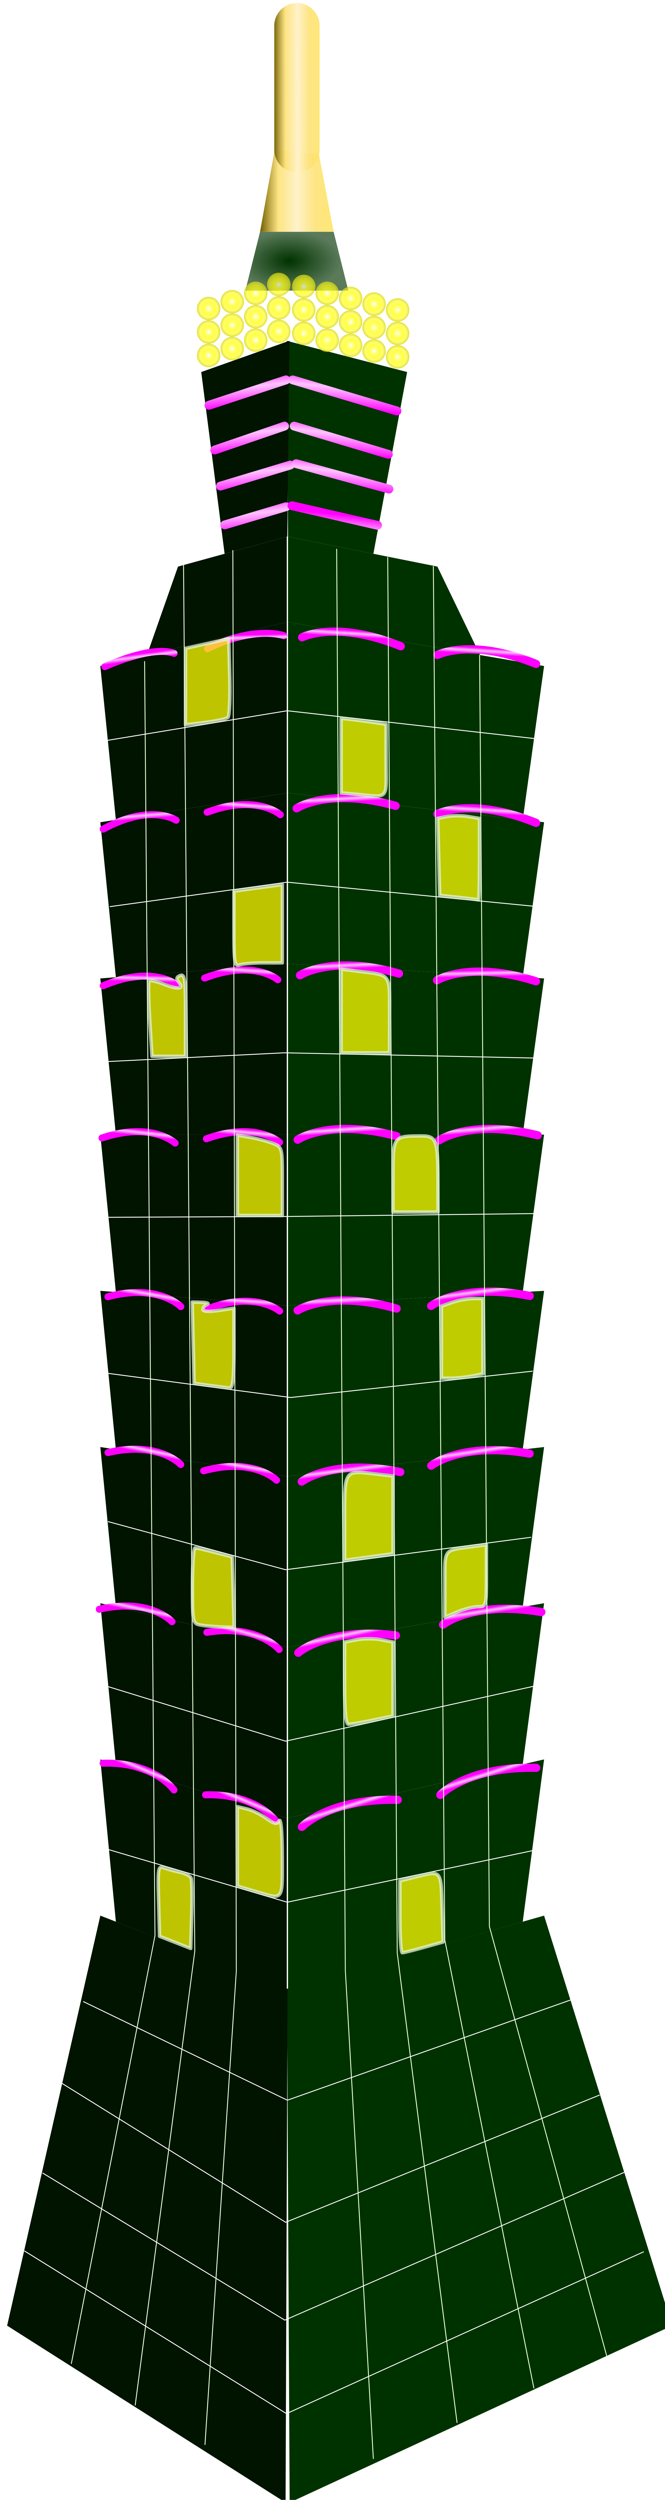
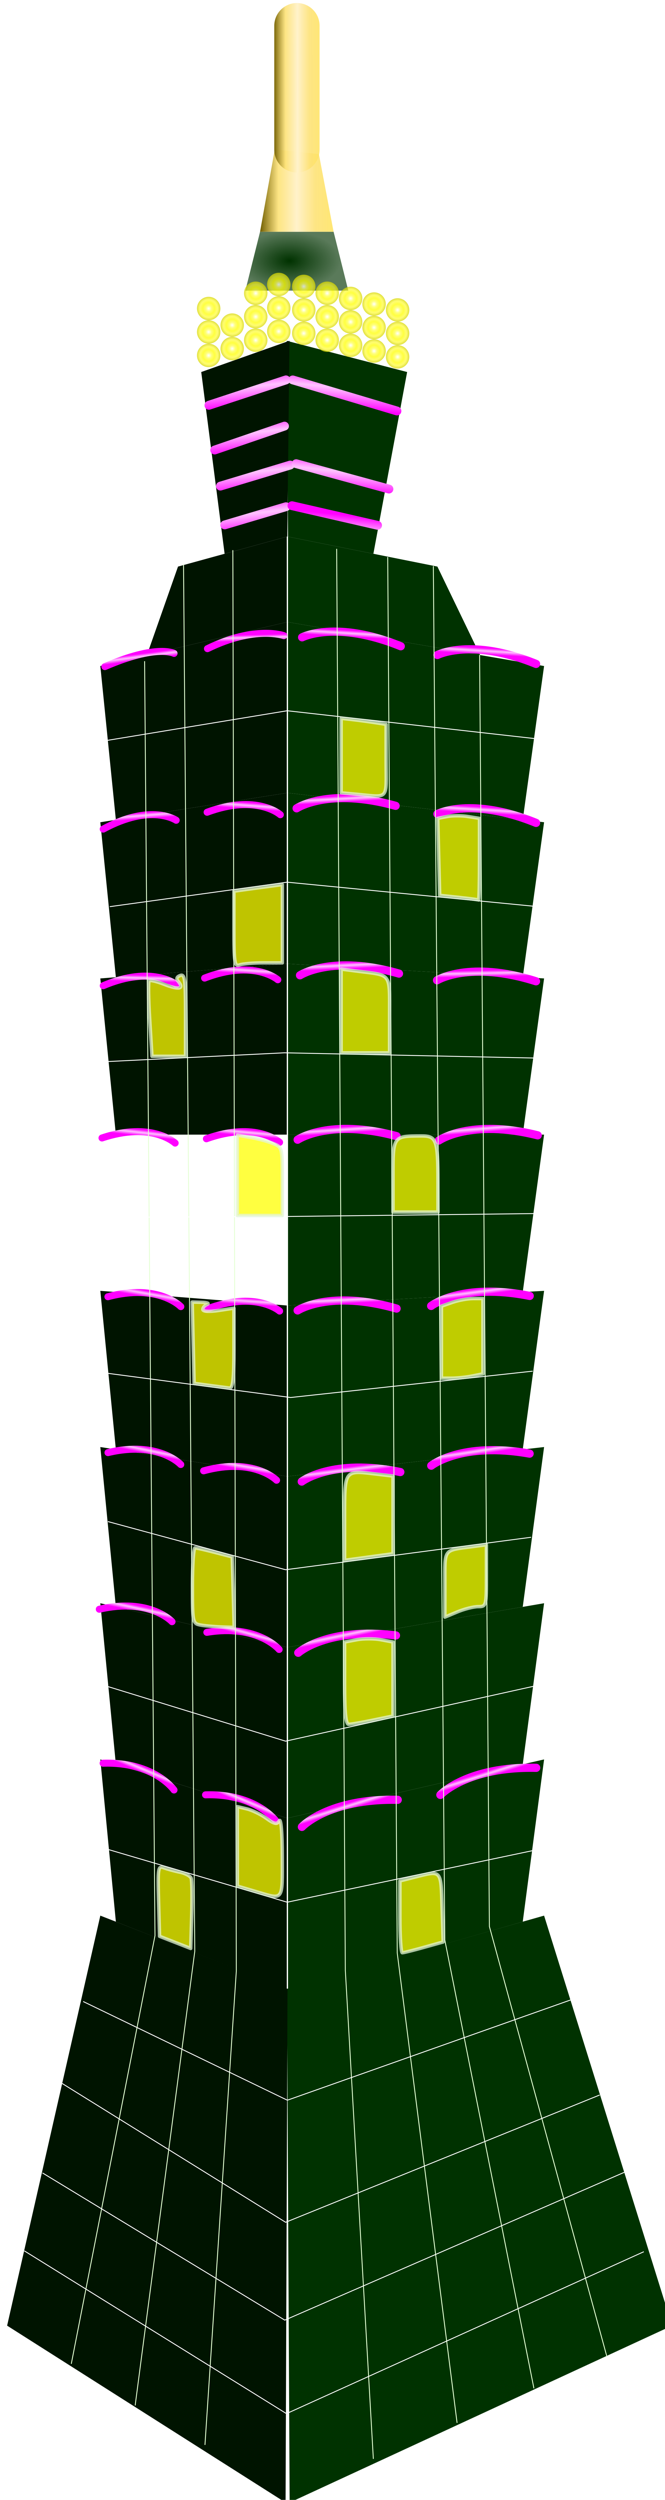
<svg xmlns="http://www.w3.org/2000/svg" xmlns:ns1="http://www.inkscape.org/namespaces/inkscape" xmlns:ns2="http://sodipodi.sourceforge.net/DTD/sodipodi-0.dtd" xmlns:xlink="http://www.w3.org/1999/xlink" width="226.079" height="849.202" id="svg6640" version="1.1" ns1:version="0.48.2 r9819" ns2:docname="101-1.svg">
  <defs id="defs6642">
    <linearGradient ns1:collect="always" id="linearGradient7958">
      <stop style="stop-color:#ffff00;stop-opacity:1;" offset="0" id="stop7960" />
      <stop style="stop-color:#ffff00;stop-opacity:0;" offset="1" id="stop7962" />
    </linearGradient>
    <filter color-interpolation-filters="sRGB" id="filter10650" ns1:collect="always">
      <feGaussianBlur id="feGaussianBlur10652" stdDeviation="2.149" ns1:collect="always" />
    </filter>
    <linearGradient id="linearGradient4381">
      <stop id="stop4383" offset="0" style="stop-color:#ff01ff;stop-opacity:1;" />
      <stop style="stop-color:#ffc3ff;stop-opacity:1;" offset="0.445" id="stop4391" />
      <stop id="stop4385" offset="1" style="stop-color:#ff00ff;stop-opacity:1" />
    </linearGradient>
    <linearGradient id="linearGradient5309">
      <stop id="stop5311" offset="0" style="stop-color:#705d00;stop-opacity:1;" />
      <stop style="stop-color:#fde275;stop-opacity:0.89;" offset="0.25" id="stop5313" />
      <stop style="stop-color:#fff2cb;stop-opacity:1;" offset="0.5" id="stop5315" />
      <stop id="stop5317" offset="0.75" style="stop-color:#fde275;stop-opacity:0.89;" />
      <stop id="stop5319" offset="1" style="stop-color:#ffe35f;stop-opacity:0.866;" />
    </linearGradient>
    <linearGradient id="linearGradient5130">
      <stop style="stop-color:#ffffff;stop-opacity:1" offset="0" id="stop5132" />
      <stop id="stop5134" offset="0.25" style="stop-color:#ffff4e;stop-opacity:1;" />
      <stop id="stop5136" offset="0.5" style="stop-color:#ffff00;stop-opacity:1" />
      <stop style="stop-color:#fffc2a;stop-opacity:0.89;" offset="0.75" id="stop5138" />
      <stop style="stop-color:#d4d400;stop-opacity:1;" offset="1" id="stop5140" />
    </linearGradient>
    <linearGradient id="linearGradient7360">
      <stop id="stop7362" offset="0" style="stop-color:#ff00ff;stop-opacity:1;" />
      <stop style="stop-color:#ffc3ff;stop-opacity:1;" offset="0.445" id="stop7364" />
      <stop id="stop7366" offset="1" style="stop-color:#ff00ff;stop-opacity:1" />
    </linearGradient>
    <linearGradient id="linearGradient5474">
      <stop style="stop-color:#003200;stop-opacity:1;" offset="0" id="stop5476" />
      <stop style="stop-color:#003200;stop-opacity:0.646;" offset="1" id="stop5478" />
    </linearGradient>
    <radialGradient ns1:collect="always" xlink:href="#linearGradient5130" id="radialGradient8806" gradientUnits="userSpaceOnUse" cx="787.255" cy="243.011" fx="787.255" fy="243.011" r="6.771" />
    <radialGradient ns1:collect="always" xlink:href="#linearGradient5130" id="radialGradient8808" gradientUnits="userSpaceOnUse" cx="787.255" cy="243.011" fx="787.255" fy="243.011" r="6.771" />
    <radialGradient ns1:collect="always" xlink:href="#linearGradient5130" id="radialGradient8810" gradientUnits="userSpaceOnUse" cx="787.255" cy="243.011" fx="787.255" fy="243.011" r="6.771" />
    <radialGradient ns1:collect="always" xlink:href="#linearGradient5130" id="radialGradient8812" gradientUnits="userSpaceOnUse" cx="787.255" cy="243.011" fx="787.255" fy="243.011" r="6.771" />
    <radialGradient ns1:collect="always" xlink:href="#linearGradient5130" id="radialGradient8814" gradientUnits="userSpaceOnUse" cx="787.255" cy="243.011" fx="787.255" fy="243.011" r="6.771" />
    <radialGradient ns1:collect="always" xlink:href="#linearGradient5130" id="radialGradient8816" gradientUnits="userSpaceOnUse" cx="787.255" cy="243.011" fx="787.255" fy="243.011" r="6.771" />
    <radialGradient ns1:collect="always" xlink:href="#linearGradient5130" id="radialGradient8818" gradientUnits="userSpaceOnUse" cx="787.255" cy="243.011" fx="787.255" fy="243.011" r="6.771" />
    <radialGradient ns1:collect="always" xlink:href="#linearGradient5130" id="radialGradient8820" gradientUnits="userSpaceOnUse" cx="787.255" cy="243.011" fx="787.255" fy="243.011" r="6.771" />
    <radialGradient ns1:collect="always" xlink:href="#linearGradient5130" id="radialGradient8822" gradientUnits="userSpaceOnUse" cx="787.255" cy="243.011" fx="787.255" fy="243.011" r="6.771" />
    <radialGradient ns1:collect="always" xlink:href="#linearGradient5130" id="radialGradient8824" gradientUnits="userSpaceOnUse" cx="787.255" cy="243.011" fx="787.255" fy="243.011" r="6.771" />
    <radialGradient ns1:collect="always" xlink:href="#linearGradient5130" id="radialGradient8826" gradientUnits="userSpaceOnUse" cx="787.255" cy="243.011" fx="787.255" fy="243.011" r="6.771" />
    <radialGradient ns1:collect="always" xlink:href="#linearGradient5130" id="radialGradient8828" gradientUnits="userSpaceOnUse" cx="787.255" cy="243.011" fx="787.255" fy="243.011" r="6.771" />
    <radialGradient ns1:collect="always" xlink:href="#linearGradient5130" id="radialGradient8830" gradientUnits="userSpaceOnUse" cx="787.255" cy="243.011" fx="787.255" fy="243.011" r="6.771" />
    <radialGradient ns1:collect="always" xlink:href="#linearGradient5130" id="radialGradient8832" gradientUnits="userSpaceOnUse" cx="787.255" cy="243.011" fx="787.255" fy="243.011" r="6.771" />
    <radialGradient ns1:collect="always" xlink:href="#linearGradient5130" id="radialGradient8834" gradientUnits="userSpaceOnUse" cx="787.255" cy="243.011" fx="787.255" fy="243.011" r="6.771" />
    <radialGradient ns1:collect="always" xlink:href="#linearGradient5130" id="radialGradient8836" gradientUnits="userSpaceOnUse" cx="787.255" cy="243.011" fx="787.255" fy="243.011" r="6.771" />
    <radialGradient ns1:collect="always" xlink:href="#linearGradient5130" id="radialGradient8838" gradientUnits="userSpaceOnUse" cx="787.255" cy="243.011" fx="787.255" fy="243.011" r="6.771" />
    <radialGradient ns1:collect="always" xlink:href="#linearGradient5130" id="radialGradient8840" gradientUnits="userSpaceOnUse" cx="787.255" cy="243.011" fx="787.255" fy="243.011" r="6.771" />
    <radialGradient ns1:collect="always" xlink:href="#linearGradient5130" id="radialGradient8842" gradientUnits="userSpaceOnUse" cx="787.255" cy="243.011" fx="787.255" fy="243.011" r="6.771" />
    <radialGradient ns1:collect="always" xlink:href="#linearGradient5130" id="radialGradient8844" gradientUnits="userSpaceOnUse" cx="787.255" cy="243.011" fx="787.255" fy="243.011" r="6.771" />
    <radialGradient ns1:collect="always" xlink:href="#linearGradient5130" id="radialGradient8846" gradientUnits="userSpaceOnUse" cx="787.255" cy="243.011" fx="787.255" fy="243.011" r="6.771" />
    <radialGradient ns1:collect="always" xlink:href="#linearGradient5130" id="radialGradient8848" gradientUnits="userSpaceOnUse" cx="787.255" cy="243.011" fx="787.255" fy="243.011" r="6.771" />
    <radialGradient ns1:collect="always" xlink:href="#linearGradient5130" id="radialGradient8850" gradientUnits="userSpaceOnUse" cx="787.255" cy="243.011" fx="787.255" fy="243.011" r="6.771" />
    <radialGradient ns1:collect="always" xlink:href="#linearGradient5130" id="radialGradient8852" gradientUnits="userSpaceOnUse" cx="787.255" cy="243.011" fx="787.255" fy="243.011" r="6.771" />
    <radialGradient ns1:collect="always" xlink:href="#linearGradient5130" id="radialGradient8854" gradientUnits="userSpaceOnUse" cx="787.255" cy="243.011" fx="787.255" fy="243.011" r="6.771" />
    <radialGradient ns1:collect="always" xlink:href="#linearGradient5130" id="radialGradient8856" gradientUnits="userSpaceOnUse" cx="787.255" cy="243.011" fx="787.255" fy="243.011" r="6.771" />
    <radialGradient ns1:collect="always" xlink:href="#linearGradient5130" id="radialGradient8858" gradientUnits="userSpaceOnUse" cx="787.255" cy="243.011" fx="787.255" fy="243.011" r="6.771" />
    <linearGradient ns1:collect="always" xlink:href="#linearGradient7958" id="linearGradient9367" gradientUnits="userSpaceOnUse" gradientTransform="translate(-195.97,-135.36)" x1="289.216" y1="165.169" x2="304.616" y2="165.169" />
    <linearGradient ns1:collect="always" xlink:href="#linearGradient5309" id="linearGradient9369" gradientUnits="userSpaceOnUse" gradientTransform="matrix(0.656,0.014,-0.02,0.434,-289.753,-35.702)" spreadMethod="repeat" x1="587.423" y1="132.589" x2="612.41" y2="131.81" />
    <linearGradient ns1:collect="always" xlink:href="#linearGradient7360" id="linearGradient9399" gradientUnits="userSpaceOnUse" gradientTransform="matrix(-1,0,0,1,455.011,-155.059)" x1="339.65" y1="329.821" x2="340.888" y2="341.802" />
    <linearGradient ns1:collect="always" xlink:href="#linearGradient7360" id="linearGradient9402" gradientUnits="userSpaceOnUse" gradientTransform="matrix(-1,0,0,1,453.81,-187.944)" x1="339.65" y1="329.821" x2="340.888" y2="341.802" />
    <linearGradient ns1:collect="always" xlink:href="#linearGradient7360" id="linearGradient9405" gradientUnits="userSpaceOnUse" gradientTransform="matrix(-1,0,0,1,454.497,-175.176)" x1="339.65" y1="329.821" x2="340.888" y2="341.802" />
    <linearGradient ns1:collect="always" xlink:href="#linearGradient7360" id="linearGradient9408" gradientUnits="userSpaceOnUse" gradientTransform="matrix(-1,0,0,1,453.323,-203.637)" x1="339.65" y1="329.821" x2="340.888" y2="341.802" />
    <linearGradient ns1:collect="always" xlink:href="#linearGradient7360" id="linearGradient9411" gradientUnits="userSpaceOnUse" gradientTransform="translate(-256.588,-160.559)" x1="339.65" y1="329.821" x2="340.888" y2="341.802" />
    <linearGradient ns1:collect="always" xlink:href="#linearGradient7360" id="linearGradient9414" gradientUnits="userSpaceOnUse" gradientTransform="translate(-257.075,-187.944)" x1="339.65" y1="329.821" x2="340.888" y2="341.802" />
    <linearGradient ns1:collect="always" xlink:href="#linearGradient7360" id="linearGradient9417" gradientUnits="userSpaceOnUse" gradientTransform="translate(-255.127,-174.71)" x1="339.65" y1="329.821" x2="340.888" y2="341.802" />
    <linearGradient ns1:collect="always" xlink:href="#linearGradient7360" id="linearGradient9420" gradientUnits="userSpaceOnUse" gradientTransform="translate(-256.588,-203.637)" x1="339.65" y1="329.821" x2="340.888" y2="341.802" />
    <linearGradient ns1:collect="always" xlink:href="#linearGradient7360" id="linearGradient9423" gradientUnits="userSpaceOnUse" gradientTransform="translate(-256.588,-203.637)" x1="339.65" y1="329.821" x2="340.888" y2="341.802" />
    <linearGradient ns1:collect="always" xlink:href="#linearGradient4381" id="linearGradient9445" gradientUnits="userSpaceOnUse" gradientTransform="matrix(0.629,0.24,-0.219,0.688,36.865,-373.701)" x1="381.099" y1="721.481" x2="381.908" y2="724.287" />
    <linearGradient ns1:collect="always" xlink:href="#linearGradient4381" id="linearGradient9448" gradientUnits="userSpaceOnUse" gradientTransform="matrix(0.629,0.24,-0.219,0.688,82.865,-367.701)" x1="381.099" y1="721.481" x2="381.908" y2="724.287" />
    <linearGradient ns1:collect="always" xlink:href="#linearGradient4381" id="linearGradient9451" gradientUnits="userSpaceOnUse" gradientTransform="matrix(-0.463,0.211,0.175,0.687,134.187,-360.378)" x1="381.099" y1="721.481" x2="381.908" y2="724.287" />
    <linearGradient ns1:collect="always" xlink:href="#linearGradient4381" id="linearGradient9454" gradientUnits="userSpaceOnUse" gradientTransform="matrix(-0.453,0.261,0.197,0.671,79.102,-361.592)" x1="381.099" y1="721.481" x2="381.908" y2="724.287" />
    <linearGradient ns1:collect="always" xlink:href="#linearGradient4381" id="linearGradient9457" gradientUnits="userSpaceOnUse" gradientTransform="matrix(-0.466,0.237,0.162,0.68,108.603,-304.785)" x1="381.099" y1="721.481" x2="381.908" y2="724.287" />
    <linearGradient ns1:collect="always" xlink:href="#linearGradient4381" id="linearGradient9460" gradientUnits="userSpaceOnUse" gradientTransform="matrix(-0.482,0.164,0.106,0.701,191.483,-295.605)" x1="381.099" y1="721.481" x2="381.908" y2="724.287" />
    <linearGradient ns1:collect="always" xlink:href="#linearGradient4381" id="linearGradient9463" gradientUnits="userSpaceOnUse" gradientTransform="matrix(-0.479,0.169,0.116,0.7,182.117,-240.807)" x1="381.099" y1="721.481" x2="381.908" y2="724.287" />
    <linearGradient ns1:collect="always" xlink:href="#linearGradient4381" id="linearGradient9466" gradientUnits="userSpaceOnUse" gradientTransform="matrix(-0.476,0.187,0.128,0.696,137.912,-242.119)" x1="381.099" y1="721.481" x2="381.908" y2="724.287" />
    <linearGradient ns1:collect="always" xlink:href="#linearGradient4381" id="linearGradient9469" gradientUnits="userSpaceOnUse" gradientTransform="matrix(-0.483,0.147,0.1,0.705,159.792,-180.91)" x1="381.099" y1="721.481" x2="381.908" y2="724.287" />
    <linearGradient ns1:collect="always" xlink:href="#linearGradient4381" id="linearGradient9472" gradientUnits="userSpaceOnUse" gradientTransform="matrix(-0.481,0.157,0.108,0.703,189.522,-183.283)" x1="381.099" y1="721.481" x2="381.908" y2="724.287" />
    <linearGradient ns1:collect="always" xlink:href="#linearGradient4381" id="linearGradient9475" gradientUnits="userSpaceOnUse" gradientTransform="matrix(-0.479,0.168,0.115,0.7,183.36,-128.052)" x1="381.099" y1="721.481" x2="381.908" y2="724.287" />
    <linearGradient ns1:collect="always" xlink:href="#linearGradient4381" id="linearGradient9478" gradientUnits="userSpaceOnUse" gradientTransform="matrix(-0.487,0.115,0.079,0.711,179.051,-118.242)" x1="381.099" y1="721.481" x2="381.908" y2="724.287" />
    <linearGradient ns1:collect="always" xlink:href="#linearGradient4381" id="linearGradient9481" gradientUnits="userSpaceOnUse" gradientTransform="matrix(-0.488,0.101,0.069,0.713,186.311,-61.24)" x1="381.099" y1="721.481" x2="381.908" y2="724.287" />
    <linearGradient ns1:collect="always" xlink:href="#linearGradient4381" id="linearGradient9484" gradientUnits="userSpaceOnUse" gradientTransform="matrix(-0.486,0.118,0.081,0.71,209.85,-60.039)" x1="381.099" y1="721.481" x2="381.908" y2="724.287" />
    <linearGradient ns1:collect="always" xlink:href="#linearGradient4381" id="linearGradient9487" gradientUnits="userSpaceOnUse" gradientTransform="matrix(-0.491,0.066,0.045,0.717,238.416,11.233)" x1="381.099" y1="721.481" x2="381.908" y2="724.287" />
    <linearGradient ns1:collect="always" xlink:href="#linearGradient4381" id="linearGradient9490" gradientUnits="userSpaceOnUse" gradientTransform="matrix(-0.488,0.098,0.067,0.714,185.252,-6.935)" x1="381.099" y1="721.481" x2="381.908" y2="724.287" />
    <linearGradient ns1:collect="always" xlink:href="#linearGradient4381" id="linearGradient9493" gradientUnits="userSpaceOnUse" gradientTransform="matrix(-0.493,0,0,0.72,236.657,80.586)" x1="381.099" y1="721.481" x2="381.908" y2="724.287" />
    <linearGradient ns1:collect="always" xlink:href="#linearGradient4381" id="linearGradient9496" gradientUnits="userSpaceOnUse" gradientTransform="matrix(-0.493,0,0,0.72,271.481,91.329)" x1="381.099" y1="721.481" x2="381.908" y2="724.287" />
    <linearGradient ns1:collect="always" xlink:href="#linearGradient4381" id="linearGradient9499" gradientUnits="userSpaceOnUse" gradientTransform="matrix(0.629,0.24,-0.219,0.688,82.865,-313.701)" x1="381.099" y1="721.481" x2="381.908" y2="724.287" />
    <linearGradient ns1:collect="always" xlink:href="#linearGradient4381" id="linearGradient9502" gradientUnits="userSpaceOnUse" gradientTransform="matrix(0.652,0.166,-0.143,0.709,-29.179,-304.415)" x1="381.099" y1="721.481" x2="381.908" y2="724.287" />
    <linearGradient ns1:collect="always" xlink:href="#linearGradient4381" id="linearGradient9505" gradientUnits="userSpaceOnUse" gradientTransform="matrix(0.648,0.171,-0.157,0.708,-16.517,-248.982)" x1="381.099" y1="721.481" x2="381.908" y2="724.287" />
    <linearGradient ns1:collect="always" xlink:href="#linearGradient4381" id="linearGradient9508" gradientUnits="userSpaceOnUse" gradientTransform="matrix(0.644,0.189,-0.173,0.704,43.242,-250.308)" x1="381.099" y1="721.481" x2="381.908" y2="724.287" />
    <linearGradient ns1:collect="always" xlink:href="#linearGradient4381" id="linearGradient9511" gradientUnits="userSpaceOnUse" gradientTransform="matrix(0.653,0.148,-0.136,0.713,13.664,-188.389)" x1="381.099" y1="721.481" x2="381.908" y2="724.287" />
    <linearGradient ns1:collect="always" xlink:href="#linearGradient4381" id="linearGradient9514" gradientUnits="userSpaceOnUse" gradientTransform="matrix(0.65,0.159,-0.145,0.711,-26.528,-190.79)" x1="381.099" y1="721.481" x2="381.908" y2="724.287" />
    <linearGradient ns1:collect="always" xlink:href="#linearGradient4381" id="linearGradient9517" gradientUnits="userSpaceOnUse" gradientTransform="matrix(0.648,0.17,-0.156,0.708,-18.197,-134.918)" x1="381.099" y1="721.481" x2="381.908" y2="724.287" />
    <linearGradient ns1:collect="always" xlink:href="#linearGradient4381" id="linearGradient9520" gradientUnits="userSpaceOnUse" gradientTransform="matrix(0.658,0.116,-0.106,0.719,-12.373,-124.994)" x1="381.099" y1="721.481" x2="381.908" y2="724.287" />
    <linearGradient ns1:collect="always" xlink:href="#linearGradient4381" id="linearGradient9523" gradientUnits="userSpaceOnUse" gradientTransform="matrix(0.66,0.103,-0.094,0.721,-22.186,-67.331)" x1="381.099" y1="721.481" x2="381.908" y2="724.287" />
    <linearGradient ns1:collect="always" xlink:href="#linearGradient4381" id="linearGradient9526" gradientUnits="userSpaceOnUse" gradientTransform="matrix(0.658,0.12,-0.109,0.719,-54.008,-66.116)" x1="381.099" y1="721.481" x2="381.908" y2="724.287" />
    <linearGradient ns1:collect="always" xlink:href="#linearGradient4381" id="linearGradient9529" gradientUnits="userSpaceOnUse" gradientTransform="matrix(0.664,0.067,-0.061,0.725,-92.626,5.983)" x1="381.099" y1="721.481" x2="381.908" y2="724.287" />
    <linearGradient ns1:collect="always" xlink:href="#linearGradient4381" id="linearGradient9532" gradientUnits="userSpaceOnUse" gradientTransform="matrix(0.66,0.099,-0.091,0.722,-20.755,-12.396)" x1="381.099" y1="721.481" x2="381.908" y2="724.287" />
    <linearGradient ns1:collect="always" xlink:href="#linearGradient4381" id="linearGradient9535" gradientUnits="userSpaceOnUse" gradientTransform="matrix(0.667,0,0,0.729,-90.247,76.14)" x1="381.099" y1="721.481" x2="381.908" y2="724.287" />
    <linearGradient ns1:collect="always" xlink:href="#linearGradient4381" id="linearGradient9538" gradientUnits="userSpaceOnUse" gradientTransform="matrix(0.667,0,0,0.729,-137.325,87.008)" x1="381.099" y1="721.481" x2="381.908" y2="724.287" />
    <linearGradient ns1:collect="always" xlink:href="#linearGradient5309" id="linearGradient9563" gradientUnits="userSpaceOnUse" gradientTransform="translate(-195.97,-135.36)" x1="284.381" y1="200.105" x2="309.381" y2="200.105" />
    <radialGradient ns1:collect="always" xlink:href="#linearGradient5474" id="radialGradient9566" gradientUnits="userSpaceOnUse" gradientTransform="matrix(1,0,0,0.571,-500.515,-79.135)" cx="598.927" cy="293.755" fx="598.927" fy="293.755" r="17.5" />
  </defs>
  <ns2:namedview id="base" pagecolor="#ffffff" bordercolor="#666666" borderopacity="1.0" ns1:pageopacity="0.0" ns1:pageshadow="2" ns1:zoom="1.2293901" ns1:cx="99.738606" ns1:cy="433.85406" ns1:document-units="px" ns1:current-layer="svg6640" showgrid="false" fit-margin-top="0" fit-margin-left="0" fit-margin-right="0" fit-margin-bottom="0" ns1:window-width="1360" ns1:window-height="724" ns1:window-x="0" ns1:window-y="0" ns1:window-maximized="1" />
  <path ns2:nodetypes="ccccc" ns1:connector-curvature="0" id="path5428" d="m 88.412,78.725 -5,20 15,0 20,0 -5,-20" style="fill:url(#radialGradient9566);fill-opacity:1;stroke:none" />
  <path ns2:nodetypes="cccc" ns1:connector-curvature="0" id="path5356" d="m 113.412,78.725 -5,-26.393 -15,-1.568 -5,27.961" style="fill:url(#linearGradient9563);fill-opacity:1;stroke:none" />
  <path ns2:nodetypes="ccccc" ns1:connector-curvature="0" id="path3965" d="m 97.569,675.604 87.403,-24.872 43.526,139.283 -130.028,60.105 z" style="color:#000000;fill:#003200;fill-opacity:1;fill-rule:nonzero;stroke:none;stroke-width:1;marker:none;visibility:visible;display:inline;overflow:visible;enable-background:accumulate" />
  <path ns2:nodetypes="ccccc" ns1:connector-curvature="0" id="path3967" d="m 97.92,617.569 87.052,-19.898 -7.254,55.133 -79.798,22.799 z" style="color:#000000;fill:#003200;fill-opacity:1;fill-rule:nonzero;stroke:none;stroke-width:1;marker:none;visibility:visible;display:inline;overflow:visible;enable-background:accumulate" />
  <path style="color:#000000;fill:#003200;fill-opacity:1;fill-rule:nonzero;stroke:none;stroke-width:1;marker:none;visibility:visible;display:inline;overflow:visible;enable-background:accumulate" d="m 97.92,559.535 87.052,-14.923 -7.254,54.718 -79.798,18.239 z" id="path3215" ns1:connector-curvature="0" ns2:nodetypes="ccccc" />
  <path ns2:nodetypes="ccccc" ns1:connector-curvature="0" id="path3217" d="m 97.92,501.5 87.052,-9.949 -7.254,54.304 -79.798,13.68 z" style="color:#000000;fill:#003200;fill-opacity:1;fill-rule:nonzero;stroke:none;stroke-width:1;marker:none;visibility:visible;display:inline;overflow:visible;enable-background:accumulate" />
  <path style="color:#000000;fill:#003200;fill-opacity:1;fill-rule:nonzero;stroke:none;stroke-width:1;marker:none;visibility:visible;display:inline;overflow:visible;enable-background:accumulate" d="m 97.92,443.465 87.052,-4.974 -7.254,53.889 -79.798,9.12 z" id="path3103" ns1:connector-curvature="0" ns2:nodetypes="ccccc" />
  <path ns2:nodetypes="ccccc" ns1:connector-curvature="0" id="path3105" d="m 97.92,385.431 87.052,0 -7.254,53.475 -79.798,4.56 z" style="color:#000000;fill:#003200;fill-opacity:1;fill-rule:nonzero;stroke:none;stroke-width:1;marker:none;visibility:visible;display:inline;overflow:visible;enable-background:accumulate" />
  <path style="color:#000000;fill:#003200;fill-opacity:1;fill-rule:nonzero;stroke:none;stroke-width:1;marker:none;visibility:visible;display:inline;overflow:visible;enable-background:accumulate" d="m 97.92,182.309 50.78,10.156 14.509,30.054 -65.289,-11.192 z" id="path3093" ns1:connector-curvature="0" ns2:nodetypes="ccccc" />
  <path ns2:nodetypes="ccccc" ns1:connector-curvature="0" id="path3095" d="m 97.486,115.775 40.926,10.599 -11.474,61.739 -29.017,-5.803 z" style="color:#000000;fill:#003200;fill-opacity:1;fill-rule:nonzero;stroke:none;stroke-width:1;marker:none;visibility:visible;display:inline;overflow:visible;enable-background:accumulate" />
  <path style="color:#000000;fill:#003200;fill-opacity:1;fill-rule:nonzero;stroke:none;stroke-width:1;marker:none;visibility:visible;display:inline;overflow:visible;enable-background:accumulate" d="m 97.92,327.396 87.052,4.974 -7.254,53.06 -79.798,0 z" id="path3894" ns1:connector-curvature="0" ns2:nodetypes="ccccc" />
  <path ns2:nodetypes="ccccc" ns1:connector-curvature="0" id="path3986" d="m 97.92,269.361 87.052,9.949 -7.254,52.646 -79.798,-4.56 z" style="color:#000000;fill:#003200;fill-opacity:1;fill-rule:nonzero;stroke:none;stroke-width:1;marker:none;visibility:visible;display:inline;overflow:visible;enable-background:accumulate" />
  <path style="color:#000000;fill:#003200;fill-opacity:1;fill-rule:nonzero;stroke:none;stroke-width:1;marker:none;visibility:visible;display:inline;overflow:visible;enable-background:accumulate" d="m 97.92,211.327 87.052,14.923 -7.254,52.231 -79.798,-9.12 z" id="path3988" ns1:connector-curvature="0" ns2:nodetypes="ccccc" />
  <path style="color:#000000;fill:#001400;fill-opacity:1;fill-rule:nonzero;stroke:none;stroke-width:1;marker:none;visibility:visible;display:inline;overflow:visible;enable-background:accumulate" d="M 97.742,675.605 34.108,650.733 2.42,790.016 97.086,850.122 z" id="path3068" ns1:connector-curvature="0" ns2:nodetypes="ccccc" />
  <path style="color:#000000;fill:#001400;fill-opacity:1;fill-rule:nonzero;stroke:none;stroke-width:1;marker:none;visibility:visible;display:inline;overflow:visible;enable-background:accumulate" d="m 97.486,617.571 -63.378,-19.898 5.281,55.133 58.096,22.799 z" id="path3070" ns1:connector-curvature="0" ns2:nodetypes="ccccc" />
  <path ns2:nodetypes="ccccc" ns1:connector-curvature="0" id="path3072" d="m 97.486,559.536 -63.378,-14.923 5.281,54.718 58.096,18.239 z" style="color:#000000;fill:#001400;fill-opacity:1;fill-rule:nonzero;stroke:none;stroke-width:1;marker:none;visibility:visible;display:inline;overflow:visible;enable-background:accumulate" />
  <path style="color:#000000;fill:#001400;fill-opacity:1;fill-rule:nonzero;stroke:none;stroke-width:1;marker:none;visibility:visible;display:inline;overflow:visible;enable-background:accumulate" d="m 97.486,501.501 -63.378,-9.949 5.281,54.304 58.096,13.68 z" id="path3074" ns1:connector-curvature="0" ns2:nodetypes="ccccc" />
  <path ns2:nodetypes="ccccc" ns1:connector-curvature="0" id="path3076" d="m 97.486,443.467 -63.378,-4.974 5.281,53.889 58.096,9.12 z" style="color:#000000;fill:#001400;fill-opacity:1;fill-rule:nonzero;stroke:none;stroke-width:1;marker:none;visibility:visible;display:inline;overflow:visible;enable-background:accumulate" />
-   <path style="color:#000000;fill:#001400;fill-opacity:1;fill-rule:nonzero;stroke:none;stroke-width:1;marker:none;visibility:visible;display:inline;overflow:visible;enable-background:accumulate" d="m 97.486,385.432 -63.378,0 5.281,53.475 58.096,4.56 z" id="path3078" ns1:connector-curvature="0" ns2:nodetypes="ccccc" />
  <path ns2:nodetypes="ccccc" ns1:connector-curvature="0" id="path3080" d="m 97.486,182.311 -36.97,10.156 -10.563,30.054 47.533,-11.192 z" style="color:#000000;fill:#001400;fill-opacity:1;fill-rule:nonzero;stroke:none;stroke-width:1;marker:none;visibility:visible;display:inline;overflow:visible;enable-background:accumulate" />
  <path style="color:#000000;fill:#001400;fill-opacity:1;fill-rule:nonzero;stroke:none;stroke-width:1;marker:none;visibility:visible;display:inline;overflow:visible;enable-background:accumulate" d="m 98.412,115.747 -30,10.631 7.948,61.736 21.312,-5.855 z" id="path3082" ns1:connector-curvature="0" ns2:nodetypes="ccccc" />
  <path ns2:nodetypes="ccccc" ns1:connector-curvature="0" id="path3086" d="m 97.486,327.398 -63.378,4.974 5.281,53.06 58.096,0 z" style="color:#000000;fill:#001400;fill-opacity:1;fill-rule:nonzero;stroke:none;stroke-width:1;marker:none;visibility:visible;display:inline;overflow:visible;enable-background:accumulate" />
  <path style="color:#000000;fill:#001400;fill-opacity:1;fill-rule:nonzero;stroke:none;stroke-width:1;marker:none;visibility:visible;display:inline;overflow:visible;enable-background:accumulate" d="m 97.486,269.363 -63.378,9.949 5.281,52.646 58.096,-4.56 z" id="path3088" ns1:connector-curvature="0" ns2:nodetypes="ccccc" />
  <path ns2:nodetypes="ccccc" ns1:connector-curvature="0" id="path3090" d="m 97.486,211.328 -63.378,14.923 5.281,52.231 58.096,-9.12 z" style="color:#000000;fill:#001400;fill-opacity:1;fill-rule:nonzero;stroke:none;stroke-width:1;marker:none;visibility:visible;display:inline;overflow:visible;enable-background:accumulate" />
  <path style="fill:none;stroke:url(#linearGradient9538);stroke-width:2.788;stroke-linecap:round;stroke-linejoin:round;stroke-miterlimit:4;stroke-opacity:1;stroke-dasharray:none" d="m 102.631,620.597 c 0,0 9.024,-9.746 32.582,-9.202" id="path4379" ns1:connector-curvature="0" ns2:nodetypes="cc" />
  <path ns2:nodetypes="cc" ns1:connector-curvature="0" id="path4393" d="m 149.709,609.729 c 0,0 9.024,-9.746 32.582,-9.202" style="fill:none;stroke:url(#linearGradient9535);stroke-width:2.788;stroke-linecap:round;stroke-linejoin:round;stroke-miterlimit:4;stroke-opacity:1;stroke-dasharray:none" />
-   <path style="fill:none;stroke:url(#linearGradient9532);stroke-width:2.788;stroke-linecap:round;stroke-linejoin:round;stroke-miterlimit:4;stroke-opacity:1;stroke-dasharray:none" d="m 150.619,551.894 c 0,0 10.152,-8.315 33.423,-4.276" id="path4397" ns1:connector-curvature="0" ns2:nodetypes="cc" />
  <path ns2:nodetypes="cc" ns1:connector-curvature="0" id="path4401" d="m 101.398,561.442 c 0,0 9.806,-8.797 33.218,-5.886" style="fill:none;stroke:url(#linearGradient9529);stroke-width:2.788;stroke-linecap:round;stroke-linejoin:round;stroke-miterlimit:4;stroke-opacity:1;stroke-dasharray:none" />
  <path style="fill:none;stroke:url(#linearGradient9526);stroke-width:2.788;stroke-linecap:round;stroke-linejoin:round;stroke-miterlimit:4;stroke-opacity:1;stroke-dasharray:none" d="m 102.578,503.285 c 0,0 10.365,-7.995 33.521,-3.232" id="path4405" ns1:connector-curvature="0" ns2:nodetypes="cc" />
  <path ns2:nodetypes="cc" ns1:connector-curvature="0" id="path4409" d="m 146.61,497.887 c 0,0 10.19,-8.259 33.443,-4.093" style="fill:none;stroke:url(#linearGradient9523);stroke-width:2.788;stroke-linecap:round;stroke-linejoin:round;stroke-miterlimit:4;stroke-opacity:1;stroke-dasharray:none" />
  <path style="fill:none;stroke:url(#linearGradient9520);stroke-width:2.788;stroke-linecap:round;stroke-linejoin:round;stroke-miterlimit:4;stroke-opacity:1;stroke-dasharray:none" d="m 146.577,443.624 c 0,0 10.332,-8.046 33.508,-3.399" id="path4413" ns1:connector-curvature="0" ns2:nodetypes="cc" />
  <path ns2:nodetypes="cc" ns1:connector-curvature="0" id="path4417" d="m 101.182,445.156 c 0,0 10.856,-7.174 33.647,-0.635" style="fill:none;stroke:url(#linearGradient9517);stroke-width:2.788;stroke-linecap:round;stroke-linejoin:round;stroke-miterlimit:4;stroke-opacity:1;stroke-dasharray:none" />
  <path style="fill:none;stroke:url(#linearGradient9514);stroke-width:2.788;stroke-linecap:round;stroke-linejoin:round;stroke-miterlimit:4;stroke-opacity:1;stroke-dasharray:none" d="m 101.189,387.159 c 0,0 10.751,-7.36 33.633,-1.213" id="path4421" ns1:connector-curvature="0" ns2:nodetypes="cc" />
  <path ns2:nodetypes="cc" ns1:connector-curvature="0" id="path4425" d="m 149.19,387.431 c 0,0 10.651,-7.533 33.613,-1.757" style="fill:none;stroke:url(#linearGradient9511);stroke-width:2.788;stroke-linecap:round;stroke-linejoin:round;stroke-miterlimit:4;stroke-opacity:1;stroke-dasharray:none" />
  <path style="fill:none;stroke:url(#linearGradient9508);stroke-width:2.788;stroke-linecap:round;stroke-linejoin:round;stroke-miterlimit:4;stroke-opacity:1;stroke-dasharray:none" d="m 148.579,333.007 c 0,0 11.025,-6.858 33.65,0.336" id="path4429" ns1:connector-curvature="0" ns2:nodetypes="cc" />
  <path ns2:nodetypes="cc" ns1:connector-curvature="0" id="path4433" d="m 101.997,331.304 c 0,0 10.867,-7.155 33.648,-0.575" style="fill:none;stroke:url(#linearGradient9505);stroke-width:2.788;stroke-linecap:round;stroke-linejoin:round;stroke-miterlimit:4;stroke-opacity:1;stroke-dasharray:none" />
  <path style="fill:none;stroke:url(#linearGradient9502);stroke-width:2.788;stroke-linecap:round;stroke-linejoin:round;stroke-miterlimit:4;stroke-opacity:1;stroke-dasharray:none" d="m 100.844,274.588 c 0,0 10.729,-7.24 33.649,-0.849" id="path4437" ns1:connector-curvature="0" ns2:nodetypes="cc" />
  <path ns2:nodetypes="cc" ns1:connector-curvature="0" id="path4441" d="m 148.71,276.497 c 0,0 11.457,-5.954 33.537,3.037" style="fill:none;stroke:url(#linearGradient9499);stroke-width:2.788;stroke-linecap:round;stroke-linejoin:round;stroke-miterlimit:4;stroke-opacity:1;stroke-dasharray:none" />
  <path ns2:nodetypes="cc" ns1:connector-curvature="0" id="path7612" d="m 93.982,618.799 c 0,0 -6.675,-9.634 -24.101,-9.097" style="fill:none;stroke:url(#linearGradient9496);stroke-width:2.384;stroke-linecap:round;stroke-linejoin:round;stroke-miterlimit:4;stroke-opacity:1;stroke-dasharray:none" />
  <path style="fill:none;stroke:url(#linearGradient9493);stroke-width:2.384;stroke-linecap:round;stroke-linejoin:round;stroke-miterlimit:4;stroke-opacity:1;stroke-dasharray:none" d="m 59.157,608.056 c 0,0 -6.675,-9.634 -24.101,-9.097" id="path7614" ns1:connector-curvature="0" ns2:nodetypes="cc" />
  <path ns2:nodetypes="cc" ns1:connector-curvature="0" id="path7616" d="m 58.484,550.883 c 0,0 -7.51,-8.219 -24.724,-4.227" style="fill:none;stroke:url(#linearGradient9490);stroke-width:2.384;stroke-linecap:round;stroke-linejoin:round;stroke-miterlimit:4;stroke-opacity:1;stroke-dasharray:none" />
  <path style="fill:none;stroke:url(#linearGradient9487);stroke-width:2.384;stroke-linecap:round;stroke-linejoin:round;stroke-miterlimit:4;stroke-opacity:1;stroke-dasharray:none" d="m 94.894,560.322 c 0,0 -7.254,-8.696 -24.572,-5.819" id="path7618" ns1:connector-curvature="0" ns2:nodetypes="cc" />
  <path ns2:nodetypes="cc" ns1:connector-curvature="0" id="path7620" d="m 94.021,502.832 c 0,0 -7.667,-7.903 -24.796,-3.195" style="fill:none;stroke:url(#linearGradient9484);stroke-width:2.384;stroke-linecap:round;stroke-linejoin:round;stroke-miterlimit:4;stroke-opacity:1;stroke-dasharray:none" />
  <path style="fill:none;stroke:url(#linearGradient9481);stroke-width:2.384;stroke-linecap:round;stroke-linejoin:round;stroke-miterlimit:4;stroke-opacity:1;stroke-dasharray:none" d="m 61.45,497.496 c 0,0 -7.538,-8.164 -24.738,-4.046" id="path7622" ns1:connector-curvature="0" ns2:nodetypes="cc" />
  <path ns2:nodetypes="cc" ns1:connector-curvature="0" id="path7624" d="m 61.474,443.856 c 0,0 -7.643,-7.954 -24.786,-3.36" style="fill:none;stroke:url(#linearGradient9478);stroke-width:2.384;stroke-linecap:round;stroke-linejoin:round;stroke-miterlimit:4;stroke-opacity:1;stroke-dasharray:none" />
  <path style="fill:none;stroke:url(#linearGradient9475);stroke-width:2.384;stroke-linecap:round;stroke-linejoin:round;stroke-miterlimit:4;stroke-opacity:1;stroke-dasharray:none" d="m 95.053,445.37 c 0,0 -8.03,-7.092 -24.889,-0.627" id="path7626" ns1:connector-curvature="0" ns2:nodetypes="cc" />
  <path ns2:nodetypes="cc" ns1:connector-curvature="0" id="path7628" d="m 95.048,388.038 c 0,0 -7.953,-7.275 -24.879,-1.199" style="fill:none;stroke:url(#linearGradient9472);stroke-width:2.384;stroke-linecap:round;stroke-linejoin:round;stroke-miterlimit:4;stroke-opacity:1;stroke-dasharray:none" />
  <path style="fill:none;stroke:url(#linearGradient9469);stroke-width:2.384;stroke-linecap:round;stroke-linejoin:round;stroke-miterlimit:4;stroke-opacity:1;stroke-dasharray:none" d="m 59.541,388.307 c 0,0 -7.878,-7.447 -24.864,-1.737" id="path7630" ns1:connector-curvature="0" ns2:nodetypes="cc" />
  <path ns2:nodetypes="cc" ns1:connector-curvature="0" id="path7632" d="m 59.993,334.507 c 0,0 -8.156,-6.78 -24.892,0.332" style="fill:none;stroke:url(#linearGradient9466);stroke-width:2.384;stroke-linecap:round;stroke-linejoin:round;stroke-miterlimit:4;stroke-opacity:1;stroke-dasharray:none" />
  <path style="fill:none;stroke:url(#linearGradient9463);stroke-width:2.384;stroke-linecap:round;stroke-linejoin:round;stroke-miterlimit:4;stroke-opacity:1;stroke-dasharray:none" d="m 94.45,332.824 c 0,0 -8.038,-7.073 -24.89,-0.568" id="path7634" ns1:connector-curvature="0" ns2:nodetypes="cc" />
  <path ns2:nodetypes="cc" ns1:connector-curvature="0" id="path7636" d="m 95.303,276.758 c 0,0 -7.937,-7.157 -24.891,-0.84" style="fill:none;stroke:url(#linearGradient9460);stroke-width:2.384;stroke-linecap:round;stroke-linejoin:round;stroke-miterlimit:4;stroke-opacity:1;stroke-dasharray:none" />
  <path style="fill:none;stroke:url(#linearGradient9457);stroke-width:2.384;stroke-linecap:round;stroke-linejoin:round;stroke-miterlimit:4;stroke-opacity:1;stroke-dasharray:none" d="m 59.896,278.645 c 0,0 -8.475,-5.886 -24.808,3.003" id="path7638" ns1:connector-curvature="0" ns2:nodetypes="cc" />
  <path ns2:nodetypes="cc" ns1:connector-curvature="0" id="path5657" d="m 59.168,221.961 c 0,0 -5.756,-3.236 -23.522,4.484" style="fill:none;stroke:url(#linearGradient9454);stroke-width:2.384;stroke-linecap:round;stroke-linejoin:round;stroke-miterlimit:4;stroke-opacity:1;stroke-dasharray:none" />
  <path style="fill:none;stroke:url(#linearGradient9451);stroke-width:2.384;stroke-linecap:round;stroke-linejoin:round;stroke-miterlimit:4;stroke-opacity:1;stroke-dasharray:none" d="m 96.501,215.933 c 0,0 -9.728,-3.554 -25.97,4.417" id="path5663" ns1:connector-curvature="0" ns2:nodetypes="cc" />
  <path style="fill:none;stroke:url(#linearGradient9448);stroke-width:2.788;stroke-linecap:round;stroke-linejoin:round;stroke-miterlimit:4;stroke-opacity:1;stroke-dasharray:none" d="m 148.71,222.497 c 0,0 11.457,-5.954 33.537,3.037" id="path5667" ns1:connector-curvature="0" ns2:nodetypes="cc" />
  <path ns2:nodetypes="cc" ns1:connector-curvature="0" id="path5671" d="m 102.71,216.497 c 0,0 11.457,-5.954 33.537,3.037" style="fill:none;stroke:url(#linearGradient9445);stroke-width:2.788;stroke-linecap:round;stroke-linejoin:round;stroke-miterlimit:4;stroke-opacity:1;stroke-dasharray:none" />
  <path style="fill:none;stroke:#e5ffd5;stroke-width:0.3;stroke-linecap:butt;stroke-linejoin:miter;stroke-miterlimit:4;stroke-opacity:1;stroke-dasharray:none;filter:url(#filter10650)" d="m 114.457,186.432 0.535,87.785 2.407,395.095 9.527,165.968 m 4.886,-646.059 3.234,474.209 20.348,159.623 m -8.074,-630.738 3.902,466.703 30.289,152.294 m -18.461,-588.813 3.326,431.914 39.935,146.09 M 49.16,224.6 l 3.531,432.948 -28.455,145.451 m 38.16,-611.22 3.824,471.062 -20.267,154.292 m 33.209,-630.253 1.178,482.726 -10.662,160.93" id="path7760" ns1:connector-curvature="0" ns2:nodetypes="cccccccccccccccccccccc" />
  <path id="path7774" style="fill:none;stroke:#ffffff;stroke-width:0.3;stroke-linecap:butt;stroke-linejoin:miter;stroke-miterlimit:4;stroke-opacity:1;stroke-dasharray:none;filter:url(#filter10650)" d="m 36.142,251.563 61.489,-10.127 85.27,9.584 m -145.584,56.969 60.313,-8.319 85.27,8.319 m -146.488,52.626 60.313,-2.984 86.174,1.808 m -146.759,54.074 60.945,-0.272 84.638,-0.993 m -145.855,54.163 62.937,8.319 82.287,-8.951 m -144.408,51.09 60.402,16.366 83.462,-11.031 m -144.408,50.547 60.945,18.718 84.638,-18.718 m -146.759,54.978 62.665,18.446 85.27,-17.903 M 28.277,679.905 97.691,713.435 194.165,679.316 M 20.338,707.257 97.105,754.903 203.87,711.665 M 14.452,738.14 96.81,788.141 214.459,736.961 M 8.278,764.615 97.396,819.905 218.871,764.903" ns1:connector-curvature="0" />
  <path style="opacity:0.75;color:#000000;fill:#ffff00;fill-opacity:1;fill-rule:nonzero;stroke:#e3f4d7;stroke-width:1.176;stroke-linecap:round;stroke-linejoin:round;stroke-miterlimit:4;stroke-opacity:1;stroke-dasharray:none;stroke-dashoffset:15;marker:none;visibility:visible;display:inline;overflow:visible;enable-background:accumulate" d="m 59.54,659.822 -5.291,-2.069 -0.337,-12.044 c -0.312,-11.156 -0.182,-11.984 1.764,-11.231 1.155,0.447 3.601,1.115 5.435,1.485 1.834,0.37 3.574,1.297 3.866,2.059 0.293,0.762 0.379,6.445 0.193,12.628 l -0.339,11.241 -5.291,-2.069 z" id="path10588" ns1:connector-curvature="0" />
  <path style="opacity:0.75;color:#000000;fill:#ffff00;fill-opacity:1;fill-rule:nonzero;stroke:#e3f4d7;stroke-width:1.176;stroke-linecap:round;stroke-linejoin:round;stroke-miterlimit:4;stroke-opacity:1;stroke-dasharray:none;stroke-dashoffset:15;marker:none;visibility:visible;display:inline;overflow:visible;enable-background:accumulate" d="m 86.876,642.523 -6.173,-1.819 0,-13.498 0,-13.498 3.233,0.771 c 1.778,0.424 4.751,1.866 6.606,3.205 2.751,1.986 3.56,2.138 4.391,0.826 0.608,-0.96 1.026,3.958 1.037,12.207 0.02,15.402 0.591,14.661 -9.094,11.806 z" id="path10590" ns1:connector-curvature="0" />
  <path style="opacity:0.75;color:#000000;fill:#ffff00;fill-opacity:1;fill-rule:nonzero;stroke:#e3f4d7;stroke-width:1.176;stroke-linecap:round;stroke-linejoin:round;stroke-miterlimit:4;stroke-opacity:1;stroke-dasharray:none;stroke-dashoffset:15;marker:none;visibility:visible;display:inline;overflow:visible;enable-background:accumulate" d="m 135.965,651.138 0,-12.206 5.224,-1.315 c 9.006,-2.268 8.687,-2.631 9.101,10.373 l 0.372,11.688 -6.544,1.833 c -3.599,1.008 -6.906,1.833 -7.349,1.833 -0.443,0 -0.805,-5.493 -0.805,-12.206 z" id="path10592" ns1:connector-curvature="0" />
  <path style="opacity:0.75;color:#000000;fill:#ffff00;fill-opacity:1;fill-rule:nonzero;stroke:#e3f4d7;stroke-width:1.176;stroke-linecap:round;stroke-linejoin:round;stroke-miterlimit:4;stroke-opacity:1;stroke-dasharray:none;stroke-dashoffset:15;marker:none;visibility:visible;display:inline;overflow:visible;enable-background:accumulate" d="m 117.152,571.765 0,-13.978 4.115,-0.772 c 2.263,-0.425 5.967,-0.425 8.23,0 l 4.115,0.772 0,12.567 0,12.567 -6.831,1.411 c -3.757,0.776 -7.461,1.411 -8.23,1.411 -1.003,0 -1.399,-3.957 -1.399,-13.978 z" id="path10594" ns1:connector-curvature="0" />
  <path style="opacity:0.75;color:#000000;fill:#ffff00;fill-opacity:1;fill-rule:nonzero;stroke:#e3f4d7;stroke-width:1.176;stroke-linecap:round;stroke-linejoin:round;stroke-miterlimit:4;stroke-opacity:1;stroke-dasharray:none;stroke-dashoffset:15;marker:none;visibility:visible;display:inline;overflow:visible;enable-background:accumulate" d="m 68.064,551.992 c -2.551,-0.491 -2.645,-0.968 -2.645,-13.361 0,-7.068 0.397,-12.841 0.882,-12.829 0.485,0.013 3.527,0.707 6.761,1.544 l 5.879,1.521 0.335,11.977 0.335,11.977 -4.45,-0.16 c -2.448,-0.088 -5.641,-0.389 -7.096,-0.67 z" id="path10596" ns1:connector-curvature="0" />
  <path style="opacity:0.75;color:#000000;fill:#ffff00;fill-opacity:1;fill-rule:nonzero;stroke:#e3f4d7;stroke-width:1.176;stroke-linecap:round;stroke-linejoin:round;stroke-miterlimit:4;stroke-opacity:1;stroke-dasharray:none;stroke-dashoffset:15;marker:none;visibility:visible;display:inline;overflow:visible;enable-background:accumulate" d="m 151.25,538.163 c 0,-12.439 -0.771,-11.42 9.7,-12.821 l 4.409,-0.59 0,10.508 c 0,10.281 -0.06,10.508 -2.796,10.508 -1.538,0 -4.712,0.801 -7.055,1.779 l -4.259,1.779 0,-11.163 z" id="path10598" ns1:connector-curvature="0" />
  <path style="opacity:0.75;color:#000000;fill:#ffff00;fill-opacity:1;fill-rule:nonzero;stroke:#e3f4d7;stroke-width:1.176;stroke-linecap:round;stroke-linejoin:round;stroke-miterlimit:4;stroke-opacity:1;stroke-dasharray:none;stroke-dashoffset:15;marker:none;visibility:visible;display:inline;overflow:visible;enable-background:accumulate" d="m 117.152,515.684 c 0,-16.434 -0.142,-16.223 10.088,-15.021 l 6.373,0.749 0,13.194 0,13.194 -8.23,1.114 -8.23,1.114 0,-14.344 z" id="path10600" ns1:connector-curvature="0" />
  <path style="opacity:0.75;color:#000000;fill:#ffff00;fill-opacity:1;fill-rule:nonzero;stroke:#e3f4d7;stroke-width:1.176;stroke-linecap:round;stroke-linejoin:round;stroke-miterlimit:4;stroke-opacity:1;stroke-dasharray:none;stroke-dashoffset:15;marker:none;visibility:visible;display:inline;overflow:visible;enable-background:accumulate" d="m 71.298,470.636 -5.291,-0.705 -0.331,-13.815 -0.331,-13.815 3.271,0.093 c 1.799,0.051 2.609,0.36 1.801,0.686 -0.808,0.326 -1.47,1.11 -1.47,1.743 0,0.696 2.086,0.837 5.291,0.356 l 5.291,-0.793 0,13.655 c 0,10.234 -0.368,13.611 -1.47,13.478 -0.808,-0.097 -3.851,-0.494 -6.761,-0.882 z" id="path10602" ns1:connector-curvature="0" />
  <path style="opacity:0.75;color:#000000;fill:#ffff00;fill-opacity:1;fill-rule:nonzero;stroke:#e3f4d7;stroke-width:1.176;stroke-linecap:round;stroke-linejoin:round;stroke-miterlimit:4;stroke-opacity:1;stroke-dasharray:none;stroke-dashoffset:15;marker:none;visibility:visible;display:inline;overflow:visible;enable-background:accumulate" d="m 133.613,399.522 c 0,-13.645 -0.027,-13.606 9.563,-13.642 5.238,-0.02 5.684,1.196 5.706,15.563 l 0.016,10.288 -7.642,0 -7.642,0 0,-12.208 z" id="path10608" ns1:connector-curvature="0" />
  <path style="opacity:0.75;color:#000000;fill:#ffff00;fill-opacity:1;fill-rule:nonzero;stroke:#e3f4d7;stroke-width:1.176;stroke-linecap:round;stroke-linejoin:round;stroke-miterlimit:4;stroke-opacity:1;stroke-dasharray:none;stroke-dashoffset:15;marker:none;visibility:visible;display:inline;overflow:visible;enable-background:accumulate" d="m 80.704,399.254 0,-13.652 4.409,0.766 c 2.425,0.422 5.864,1.338 7.642,2.037 3.223,1.267 3.233,1.307 3.233,12.886 l 0,11.615 -7.642,0 -7.642,0 0,-13.652 z" id="path10610" ns1:connector-curvature="0" />
  <path style="opacity:0.75;color:#000000;fill:#ffff00;fill-opacity:1;fill-rule:nonzero;stroke:#e3f4d7;stroke-width:1.176;stroke-linecap:round;stroke-linejoin:round;stroke-miterlimit:4;stroke-opacity:1;stroke-dasharray:none;stroke-dashoffset:15;marker:none;visibility:visible;display:inline;overflow:visible;enable-background:accumulate" d="m 115.977,343.426 0,-14.22 6.173,0.783 c 11.007,1.397 10.288,0.362 10.288,14.802 l 0,12.854 -8.23,0 -8.23,0 0,-14.219 z" id="path10612" ns1:connector-curvature="0" />
  <path style="opacity:0.75;color:#000000;fill:#ffff00;fill-opacity:1;fill-rule:nonzero;stroke:#e3f4d7;stroke-width:1.176;stroke-linecap:round;stroke-linejoin:round;stroke-miterlimit:4;stroke-opacity:1;stroke-dasharray:none;stroke-dashoffset:15;marker:none;visibility:visible;display:inline;overflow:visible;enable-background:accumulate" d="m 50.9,346.28 c -0.422,-6.897 -0.508,-12.8 -0.191,-13.117 0.317,-0.317 2.665,0.245 5.219,1.248 4.852,1.906 6.782,1.533 4.748,-0.918 -0.844,-1.017 -0.668,-1.643 0.598,-2.129 1.546,-0.593 1.794,1.254 1.794,13.384 l 0,14.072 -5.7,0 -5.7,0 -0.767,-12.541 z" id="path10616" ns1:connector-curvature="0" />
  <path style="opacity:0.75;color:#000000;fill:#ffff00;fill-opacity:1;fill-rule:nonzero;stroke:#e3f4d7;stroke-width:1.176;stroke-linecap:round;stroke-linejoin:round;stroke-miterlimit:4;stroke-opacity:1;stroke-dasharray:none;stroke-dashoffset:15;marker:none;visibility:visible;display:inline;overflow:visible;enable-background:accumulate" d="m 79.528,315.609 0,-12.894 8.23,-1.114 8.23,-1.114 0,13.294 0,13.294 -6.371,0 c -3.504,0 -7.207,0.321 -8.23,0.714 -1.626,0.624 -1.86,-0.906 -1.86,-12.18 z" id="path10618" ns1:connector-curvature="0" />
  <path style="opacity:0.75;color:#000000;fill:#ffff00;fill-opacity:1;fill-rule:nonzero;stroke:#e3f4d7;stroke-width:1.176;stroke-linecap:round;stroke-linejoin:round;stroke-miterlimit:4;stroke-opacity:1;stroke-dasharray:none;stroke-dashoffset:15;marker:none;visibility:visible;display:inline;overflow:visible;enable-background:accumulate" d="m 155.953,304.838 -6.467,-0.69 -0.331,-13.083 -0.331,-13.083 3.229,-0.617 c 1.776,-0.339 4.967,-0.335 7.092,0.01 l 3.863,0.627 0,13.955 c 0,7.675 -0.132,13.869 -0.294,13.764 -0.162,-0.105 -3.204,-0.502 -6.761,-0.882 z" id="path10622" ns1:connector-curvature="0" />
  <path style="opacity:0.75;color:#000000;fill:#ffff00;fill-opacity:1;fill-rule:nonzero;stroke:#e3f4d7;stroke-width:1.176;stroke-linecap:round;stroke-linejoin:round;stroke-miterlimit:4;stroke-opacity:1;stroke-dasharray:none;stroke-dashoffset:15;marker:none;visibility:visible;display:inline;overflow:visible;enable-background:accumulate" d="m 120.974,269.778 -4.997,-0.45 0,-12.662 0,-12.662 3.821,0.436 c 2.102,0.24 5.541,0.701 7.642,1.025 l 3.821,0.59 0,12.292 c 0,13.843 1.236,12.469 -10.288,11.431 z" id="path10624" ns1:connector-curvature="0" />
-   <path style="opacity:0.75;color:#000000;fill:#ffff00;fill-opacity:1;fill-rule:nonzero;stroke:#e3f4d7;stroke-width:1.176;stroke-linecap:round;stroke-linejoin:round;stroke-miterlimit:4;stroke-opacity:1;stroke-dasharray:none;stroke-dashoffset:15;marker:none;visibility:visible;display:inline;overflow:visible;enable-background:accumulate" d="m 63.067,233.231 0,-12.988 7.349,-1.634 7.349,-1.634 0.334,12.918 c 0.184,7.105 -0.081,13.314 -0.588,13.798 -0.507,0.484 -3.964,1.251 -7.683,1.704 l -6.761,0.824 0,-12.988 z" id="path10642" ns1:connector-curvature="0" />
  <path style="opacity:0.75;color:#000000;fill:#ffff00;fill-opacity:1;fill-rule:nonzero;stroke:#e3f4d7;stroke-width:1.176;stroke-linecap:round;stroke-linejoin:round;stroke-miterlimit:4;stroke-opacity:1;stroke-dasharray:none;stroke-dashoffset:15;marker:none;visibility:visible;display:inline;overflow:visible;enable-background:accumulate" d="m 150.074,455.937 0,-12.23 3.703,-1.291 c 2.037,-0.71 5.211,-1.291 7.055,-1.291 l 3.352,0 0,12.786 0,12.786 -3.674,0.735 c -2.021,0.404 -5.195,0.735 -7.055,0.735 l -3.38,0 0,-12.23 z" id="path10644" ns1:connector-curvature="0" />
  <path ns1:connector-curvature="0" id="path4076" d="m 71.037,137.665 26.174,-8.613" style="fill:none;stroke:url(#linearGradient9423);stroke-width:3;stroke-linecap:round;stroke-linejoin:round;stroke-miterlimit:4;stroke-opacity:1;stroke-dasharray:none" />
  <path style="fill:none;stroke:url(#linearGradient9420);stroke-width:3;stroke-linecap:round;stroke-linejoin:round;stroke-miterlimit:4;stroke-opacity:1;stroke-dasharray:none" d="m 71.037,137.665 26.174,-8.613" id="path4862" ns1:connector-curvature="0" />
  <path ns2:nodetypes="cc" ns1:connector-curvature="0" id="path4878" d="m 74.934,165.131 23.738,-7.151" style="fill:none;stroke:url(#linearGradient9417);stroke-width:3;stroke-linecap:round;stroke-linejoin:round;stroke-miterlimit:4;stroke-opacity:1;stroke-dasharray:none" />
  <path ns2:nodetypes="cc" style="fill:none;stroke:url(#linearGradient9414);stroke-width:3;stroke-linecap:round;stroke-linejoin:round;stroke-miterlimit:4;stroke-opacity:1;stroke-dasharray:none" d="m 72.986,152.871 23.738,-8.125" id="path4880" ns1:connector-curvature="0" />
  <path ns2:nodetypes="cc" ns1:connector-curvature="0" id="path4884" d="m 76.396,178.308 20.815,-6.177" style="fill:none;stroke:url(#linearGradient9411);stroke-width:3;stroke-linecap:round;stroke-linejoin:round;stroke-miterlimit:4;stroke-opacity:1;stroke-dasharray:none" />
  <path ns2:nodetypes="cc" ns1:connector-curvature="0" id="path4904" d="M 134.955,139.614 99.524,129.052" style="fill:none;stroke:url(#linearGradient9408);stroke-width:3;stroke-linecap:round;stroke-linejoin:round;stroke-miterlimit:4;stroke-opacity:1;stroke-dasharray:none" />
  <path style="fill:none;stroke:url(#linearGradient9405);stroke-width:3;stroke-linecap:round;stroke-linejoin:round;stroke-miterlimit:4;stroke-opacity:1;stroke-dasharray:none" d="m 132.231,166.126 -31.533,-8.613" id="path4906" ns1:connector-curvature="0" ns2:nodetypes="cc" />
-   <path ns1:connector-curvature="0" id="path4908" d="m 132.032,154.332 -32.02,-9.587" style="fill:none;stroke:url(#linearGradient9402);stroke-width:3;stroke-linecap:round;stroke-linejoin:round;stroke-miterlimit:4;stroke-opacity:1;stroke-dasharray:none" ns2:nodetypes="cc" />
  <path style="fill:none;stroke:url(#linearGradient9399);stroke-width:3;stroke-linecap:round;stroke-linejoin:round;stroke-miterlimit:4;stroke-opacity:1;stroke-dasharray:none" d="M 128.361,178.449 99.263,171.785" id="path4910" ns1:connector-curvature="0" ns2:nodetypes="cc" />
  <path ns2:type="arc" style="opacity:0.75;color:#000000;fill:url(#radialGradient8806);fill-opacity:1;fill-rule:evenodd;stroke:none;stroke-width:3;marker:none;visibility:visible;display:inline;overflow:visible;enable-background:accumulate" id="use4984" ns2:cx="787.25507" ns2:cy="243.01125" ns2:rx="6.7713199" ns2:ry="6.7713199" d="m 794.026,243.011 a 6.771,6.771 0 1 1 -13.543,0 6.771,6.771 0 1 1 13.543,0 z" transform="matrix(0.588,0,0,-0.588,-359.635,240.185)" ns1:tile-x0="780.48375" ns1:tile-y0="236.23993" />
  <path ns2:type="arc" style="opacity:0.75;color:#000000;fill:url(#radialGradient8808);fill-opacity:1;fill-rule:evenodd;stroke:none;stroke-width:3;marker:none;visibility:visible;display:inline;overflow:visible;enable-background:accumulate" id="use4986" ns2:cx="787.25507" ns2:cy="243.01125" ns2:rx="6.7713199" ns2:ry="6.7713199" d="m 794.026,243.011 a 6.771,6.771 0 1 1 -13.543,0 6.771,6.771 0 1 1 13.543,0 z" transform="matrix(0.588,0,0,-0.588,-359.635,248.152)" ns1:tile-x0="780.48375" ns1:tile-y0="236.23993" />
  <path ns2:type="arc" style="opacity:0.75;color:#000000;fill:url(#radialGradient8810);fill-opacity:1;fill-rule:evenodd;stroke:none;stroke-width:3;marker:none;visibility:visible;display:inline;overflow:visible;enable-background:accumulate" id="use4988" ns2:cx="787.25507" ns2:cy="243.01125" ns2:rx="6.7713199" ns2:ry="6.7713199" d="m 794.026,243.011 a 6.771,6.771 0 1 1 -13.543,0 6.771,6.771 0 1 1 13.543,0 z" transform="matrix(0.588,0,0,-0.588,-359.635,256.12)" ns1:tile-x0="780.48375" ns1:tile-y0="236.23993" />
  <path ns2:type="arc" style="opacity:0.75;color:#000000;fill:url(#radialGradient8812);fill-opacity:1;fill-rule:evenodd;stroke:none;stroke-width:3;marker:none;visibility:visible;display:inline;overflow:visible;enable-background:accumulate" id="use4990" ns2:cx="787.25507" ns2:cy="243.01125" ns2:rx="6.7713199" ns2:ry="6.7713199" d="m 794.026,243.011 a 6.771,6.771 0 1 1 -13.543,0 6.771,6.771 0 1 1 13.543,0 z" transform="matrix(0.588,0,0,-0.588,-351.668,242.512)" ns1:tile-x0="780.48375" ns1:tile-y0="236.23993" />
  <path ns2:type="arc" style="opacity:0.75;color:#000000;fill:url(#radialGradient8814);fill-opacity:1;fill-rule:evenodd;stroke:none;stroke-width:3;marker:none;visibility:visible;display:inline;overflow:visible;enable-background:accumulate" id="use4992" ns2:cx="787.25507" ns2:cy="243.01125" ns2:rx="6.7713199" ns2:ry="6.7713199" d="m 794.026,243.011 a 6.771,6.771 0 1 1 -13.543,0 6.771,6.771 0 1 1 13.543,0 z" transform="matrix(0.588,0,0,-0.588,-351.668,250.479)" ns1:tile-x0="780.48375" ns1:tile-y0="236.23993" />
  <path ns2:type="arc" style="opacity:0.75;color:#000000;fill:url(#radialGradient8816);fill-opacity:1;fill-rule:evenodd;stroke:none;stroke-width:3;marker:none;visibility:visible;display:inline;overflow:visible;enable-background:accumulate" id="use4994" ns2:cx="787.25507" ns2:cy="243.01125" ns2:rx="6.7713199" ns2:ry="6.7713199" d="m 794.026,243.011 a 6.771,6.771 0 1 1 -13.543,0 6.771,6.771 0 1 1 13.543,0 z" transform="matrix(0.588,0,0,-0.588,-351.668,258.447)" ns1:tile-x0="780.48375" ns1:tile-y0="236.23993" />
  <path ns2:type="arc" style="opacity:0.75;color:#000000;fill:url(#radialGradient8818);fill-opacity:1;fill-rule:evenodd;stroke:none;stroke-width:3;marker:none;visibility:visible;display:inline;overflow:visible;enable-background:accumulate" id="use4996" ns2:cx="787.25507" ns2:cy="243.01125" ns2:rx="6.7713199" ns2:ry="6.7713199" d="m 794.026,243.011 a 6.771,6.771 0 1 1 -13.543,0 6.771,6.771 0 1 1 13.543,0 z" transform="matrix(0.588,0,0,-0.588,-343.7,244.271)" ns1:tile-x0="780.48375" ns1:tile-y0="236.23993" />
  <path ns2:type="arc" style="opacity:0.75;color:#000000;fill:url(#radialGradient8820);fill-opacity:1;fill-rule:evenodd;stroke:none;stroke-width:3;marker:none;visibility:visible;display:inline;overflow:visible;enable-background:accumulate" id="use4998" ns2:cx="787.25507" ns2:cy="243.01125" ns2:rx="6.7713199" ns2:ry="6.7713199" d="m 794.026,243.011 a 6.771,6.771 0 1 1 -13.543,0 6.771,6.771 0 1 1 13.543,0 z" transform="matrix(0.588,0,0,-0.588,-343.7,252.239)" ns1:tile-x0="780.48375" ns1:tile-y0="236.23993" />
  <path ns2:type="arc" style="opacity:0.75;color:#000000;fill:url(#radialGradient8822);fill-opacity:1;fill-rule:evenodd;stroke:none;stroke-width:3;marker:none;visibility:visible;display:inline;overflow:visible;enable-background:accumulate" id="use5000" ns2:cx="787.25507" ns2:cy="243.01125" ns2:rx="6.7713199" ns2:ry="6.7713199" d="m 794.026,243.011 a 6.771,6.771 0 1 1 -13.543,0 6.771,6.771 0 1 1 13.543,0 z" transform="matrix(0.588,0,0,-0.588,-343.7,260.207)" ns1:tile-x0="780.48375" ns1:tile-y0="236.23993" />
  <path ns2:type="arc" style="opacity:0.75;color:#000000;fill:url(#radialGradient8824);fill-opacity:1;fill-rule:evenodd;stroke:none;stroke-width:3;marker:none;visibility:visible;display:inline;overflow:visible;enable-background:accumulate" id="use5002" ns2:cx="787.25507" ns2:cy="243.01125" ns2:rx="6.7713199" ns2:ry="6.7713199" d="m 794.026,243.011 a 6.771,6.771 0 1 1 -13.543,0 6.771,6.771 0 1 1 13.543,0 z" transform="matrix(0.588,0,0,-0.588,-335.732,246.185)" ns1:tile-x0="780.48375" ns1:tile-y0="236.23993" />
  <path ns2:type="arc" style="opacity:0.75;color:#000000;fill:url(#radialGradient8826);fill-opacity:1;fill-rule:evenodd;stroke:none;stroke-width:3;marker:none;visibility:visible;display:inline;overflow:visible;enable-background:accumulate" id="use5004" ns2:cx="787.25507" ns2:cy="243.01125" ns2:rx="6.7713199" ns2:ry="6.7713199" d="m 794.026,243.011 a 6.771,6.771 0 1 1 -13.543,0 6.771,6.771 0 1 1 13.543,0 z" transform="matrix(0.588,0,0,-0.588,-335.732,254.152)" ns1:tile-x0="780.48375" ns1:tile-y0="236.23993" />
  <path ns2:type="arc" style="opacity:0.75;color:#000000;fill:url(#radialGradient8828);fill-opacity:1;fill-rule:evenodd;stroke:none;stroke-width:3;marker:none;visibility:visible;display:inline;overflow:visible;enable-background:accumulate" id="use5006" ns2:cx="787.25507" ns2:cy="243.01125" ns2:rx="6.7713199" ns2:ry="6.7713199" d="m 794.026,243.011 a 6.771,6.771 0 1 1 -13.543,0 6.771,6.771 0 1 1 13.543,0 z" transform="matrix(0.588,0,0,-0.588,-335.732,262.12)" ns1:tile-x0="780.48375" ns1:tile-y0="236.23993" />
  <path ns1:tile-y0="236.23993" ns1:tile-x0="780.48375" transform="matrix(0.588,0,0,-0.588,-327.732,248.185)" d="m 794.026,243.011 a 6.771,6.771 0 1 1 -13.543,0 6.771,6.771 0 1 1 13.543,0 z" ns2:ry="6.7713199" ns2:rx="6.7713199" ns2:cy="243.01125" ns2:cx="787.25507" id="path5295" style="opacity:0.75;color:#000000;fill:url(#radialGradient8830);fill-opacity:1;fill-rule:evenodd;stroke:none;stroke-width:3;marker:none;visibility:visible;display:inline;overflow:visible;enable-background:accumulate" ns2:type="arc" />
  <path ns1:tile-y0="236.23993" ns1:tile-x0="780.48375" transform="matrix(0.588,0,0,-0.588,-327.732,256.152)" d="m 794.026,243.011 a 6.771,6.771 0 1 1 -13.543,0 6.771,6.771 0 1 1 13.543,0 z" ns2:ry="6.7713199" ns2:rx="6.7713199" ns2:cy="243.01125" ns2:cx="787.25507" id="path5297" style="opacity:0.75;color:#000000;fill:url(#radialGradient8832);fill-opacity:1;fill-rule:evenodd;stroke:none;stroke-width:3;marker:none;visibility:visible;display:inline;overflow:visible;enable-background:accumulate" ns2:type="arc" />
  <path ns1:tile-y0="236.23993" ns1:tile-x0="780.48375" transform="matrix(0.588,0,0,-0.588,-327.732,264.12)" d="m 794.026,243.011 a 6.771,6.771 0 1 1 -13.543,0 6.771,6.771 0 1 1 13.543,0 z" ns2:ry="6.7713199" ns2:rx="6.7713199" ns2:cy="243.01125" ns2:cx="787.25507" id="path5299" style="opacity:0.75;color:#000000;fill:url(#radialGradient8834);fill-opacity:1;fill-rule:evenodd;stroke:none;stroke-width:3;marker:none;visibility:visible;display:inline;overflow:visible;enable-background:accumulate" ns2:type="arc" />
  <path ns1:tile-y0="236.23993" ns1:tile-x0="780.48375" transform="matrix(0.588,0,0,-0.588,-368.126,239.531)" d="m 794.026,243.011 a 6.771,6.771 0 1 1 -13.543,0 6.771,6.771 0 1 1 13.543,0 z" ns2:ry="6.7713199" ns2:rx="6.7713199" ns2:cy="243.01125" ns2:cx="787.25507" id="path5307" style="opacity:0.75;color:#000000;fill:url(#radialGradient8836);fill-opacity:1;fill-rule:evenodd;stroke:none;stroke-width:3;marker:none;visibility:visible;display:inline;overflow:visible;enable-background:accumulate" ns2:type="arc" />
  <path ns1:tile-y0="236.23993" ns1:tile-x0="780.48375" transform="matrix(0.588,0,0,-0.588,-368.126,247.499)" d="m 794.026,243.011 a 6.771,6.771 0 1 1 -13.543,0 6.771,6.771 0 1 1 13.543,0 z" ns2:ry="6.7713199" ns2:rx="6.7713199" ns2:cy="243.01125" ns2:cx="787.25507" id="path5309" style="opacity:0.75;color:#000000;fill:url(#radialGradient8838);fill-opacity:1;fill-rule:evenodd;stroke:none;stroke-width:3;marker:none;visibility:visible;display:inline;overflow:visible;enable-background:accumulate" ns2:type="arc" />
  <path ns1:tile-y0="236.23993" ns1:tile-x0="780.48375" transform="matrix(0.588,0,0,-0.588,-368.126,255.466)" d="m 794.026,243.011 a 6.771,6.771 0 1 1 -13.543,0 6.771,6.771 0 1 1 13.543,0 z" ns2:ry="6.7713199" ns2:rx="6.7713199" ns2:cy="243.01125" ns2:cx="787.25507" id="path5311" style="opacity:0.75;color:#000000;fill:url(#radialGradient8840);fill-opacity:1;fill-rule:evenodd;stroke:none;stroke-width:3;marker:none;visibility:visible;display:inline;overflow:visible;enable-background:accumulate" ns2:type="arc" />
  <path ns2:type="arc" style="opacity:0.75;color:#000000;fill:url(#radialGradient8842);fill-opacity:1;fill-rule:evenodd;stroke:none;stroke-width:3;marker:none;visibility:visible;display:inline;overflow:visible;enable-background:accumulate" id="path5319" ns2:cx="787.25507" ns2:cy="243.01125" ns2:rx="6.7713199" ns2:ry="6.7713199" d="m 794.026,243.011 a 6.771,6.771 0 1 1 -13.543,0 6.771,6.771 0 1 1 13.543,0 z" transform="matrix(0.588,0,0,-0.588,-375.962,242.512)" ns1:tile-x0="780.48375" ns1:tile-y0="236.23993" />
  <path ns2:type="arc" style="opacity:0.75;color:#000000;fill:url(#radialGradient8844);fill-opacity:1;fill-rule:evenodd;stroke:none;stroke-width:3;marker:none;visibility:visible;display:inline;overflow:visible;enable-background:accumulate" id="path5321" ns2:cx="787.25507" ns2:cy="243.01125" ns2:rx="6.7713199" ns2:ry="6.7713199" d="m 794.026,243.011 a 6.771,6.771 0 1 1 -13.543,0 6.771,6.771 0 1 1 13.543,0 z" transform="matrix(0.588,0,0,-0.588,-375.962,250.479)" ns1:tile-x0="780.48375" ns1:tile-y0="236.23993" />
  <path ns2:type="arc" style="opacity:0.75;color:#000000;fill:url(#radialGradient8846);fill-opacity:1;fill-rule:evenodd;stroke:none;stroke-width:3;marker:none;visibility:visible;display:inline;overflow:visible;enable-background:accumulate" id="path5323" ns2:cx="787.25507" ns2:cy="243.01125" ns2:rx="6.7713199" ns2:ry="6.7713199" d="m 794.026,243.011 a 6.771,6.771 0 1 1 -13.543,0 6.771,6.771 0 1 1 13.543,0 z" transform="matrix(0.588,0,0,-0.588,-375.962,258.447)" ns1:tile-x0="780.48375" ns1:tile-y0="236.23993" />
-   <path ns1:tile-y0="236.23993" ns1:tile-x0="780.48375" transform="matrix(0.588,0,0,-0.588,-383.962,245.368)" d="m 794.026,243.011 a 6.771,6.771 0 1 1 -13.543,0 6.771,6.771 0 1 1 13.543,0 z" ns2:ry="6.7713199" ns2:rx="6.7713199" ns2:cy="243.01125" ns2:cx="787.25507" id="path5332" style="opacity:0.75;color:#000000;fill:url(#radialGradient8848);fill-opacity:1;fill-rule:evenodd;stroke:none;stroke-width:3;marker:none;visibility:visible;display:inline;overflow:visible;enable-background:accumulate" ns2:type="arc" />
  <path ns1:tile-y0="236.23993" ns1:tile-x0="780.48375" transform="matrix(0.588,0,0,-0.588,-383.962,253.335)" d="m 794.026,243.011 a 6.771,6.771 0 1 1 -13.543,0 6.771,6.771 0 1 1 13.543,0 z" ns2:ry="6.7713199" ns2:rx="6.7713199" ns2:cy="243.01125" ns2:cx="787.25507" id="path5334" style="opacity:0.75;color:#000000;fill:url(#radialGradient8850);fill-opacity:1;fill-rule:evenodd;stroke:none;stroke-width:3;marker:none;visibility:visible;display:inline;overflow:visible;enable-background:accumulate" ns2:type="arc" />
  <path ns1:tile-y0="236.23993" ns1:tile-x0="780.48375" transform="matrix(0.588,0,0,-0.588,-383.962,261.303)" d="m 794.026,243.011 a 6.771,6.771 0 1 1 -13.543,0 6.771,6.771 0 1 1 13.543,0 z" ns2:ry="6.7713199" ns2:rx="6.7713199" ns2:cy="243.01125" ns2:cx="787.25507" id="path5336" style="opacity:0.75;color:#000000;fill:url(#radialGradient8852);fill-opacity:1;fill-rule:evenodd;stroke:none;stroke-width:3;marker:none;visibility:visible;display:inline;overflow:visible;enable-background:accumulate" ns2:type="arc" />
  <path ns2:type="arc" style="opacity:0.75;color:#000000;fill:url(#radialGradient8854);fill-opacity:1;fill-rule:evenodd;stroke:none;stroke-width:3;marker:none;visibility:visible;display:inline;overflow:visible;enable-background:accumulate" id="path5344" ns2:cx="787.25507" ns2:cy="243.01125" ns2:rx="6.7713199" ns2:ry="6.7713199" d="m 794.026,243.011 a 6.771,6.771 0 1 1 -13.543,0 6.771,6.771 0 1 1 13.543,0 z" transform="matrix(0.588,0,0,-0.588,-391.962,247.694)" ns1:tile-x0="780.48375" ns1:tile-y0="236.23993" />
  <path ns2:type="arc" style="opacity:0.75;color:#000000;fill:url(#radialGradient8856);fill-opacity:1;fill-rule:evenodd;stroke:none;stroke-width:3;marker:none;visibility:visible;display:inline;overflow:visible;enable-background:accumulate" id="path5346" ns2:cx="787.25507" ns2:cy="243.01125" ns2:rx="6.7713199" ns2:ry="6.7713199" d="m 794.026,243.011 a 6.771,6.771 0 1 1 -13.543,0 6.771,6.771 0 1 1 13.543,0 z" transform="matrix(0.588,0,0,-0.588,-391.962,255.662)" ns1:tile-x0="780.48375" ns1:tile-y0="236.23993" />
  <path ns2:type="arc" style="opacity:0.75;color:#000000;fill:url(#radialGradient8858);fill-opacity:1;fill-rule:evenodd;stroke:none;stroke-width:3;marker:none;visibility:visible;display:inline;overflow:visible;enable-background:accumulate" id="path5348" ns2:cx="787.25507" ns2:cy="243.01125" ns2:rx="6.7713199" ns2:ry="6.7713199" d="m 794.026,243.011 a 6.771,6.771 0 1 1 -13.543,0 6.771,6.771 0 1 1 13.543,0 z" transform="matrix(0.588,0,0,-0.588,-391.962,263.63)" ns1:tile-x0="780.48375" ns1:tile-y0="236.23993" />
  <path ns2:nodetypes="cc" ns1:connector-curvature="0" id="path5358" d="m 100.946,50.892 0,-42.167" style="fill:url(#linearGradient9367);stroke:url(#linearGradient9369);stroke-width:15.4;stroke-linecap:round;stroke-linejoin:round;stroke-miterlimit:4;stroke-opacity:1;stroke-dasharray:none" />
</svg>